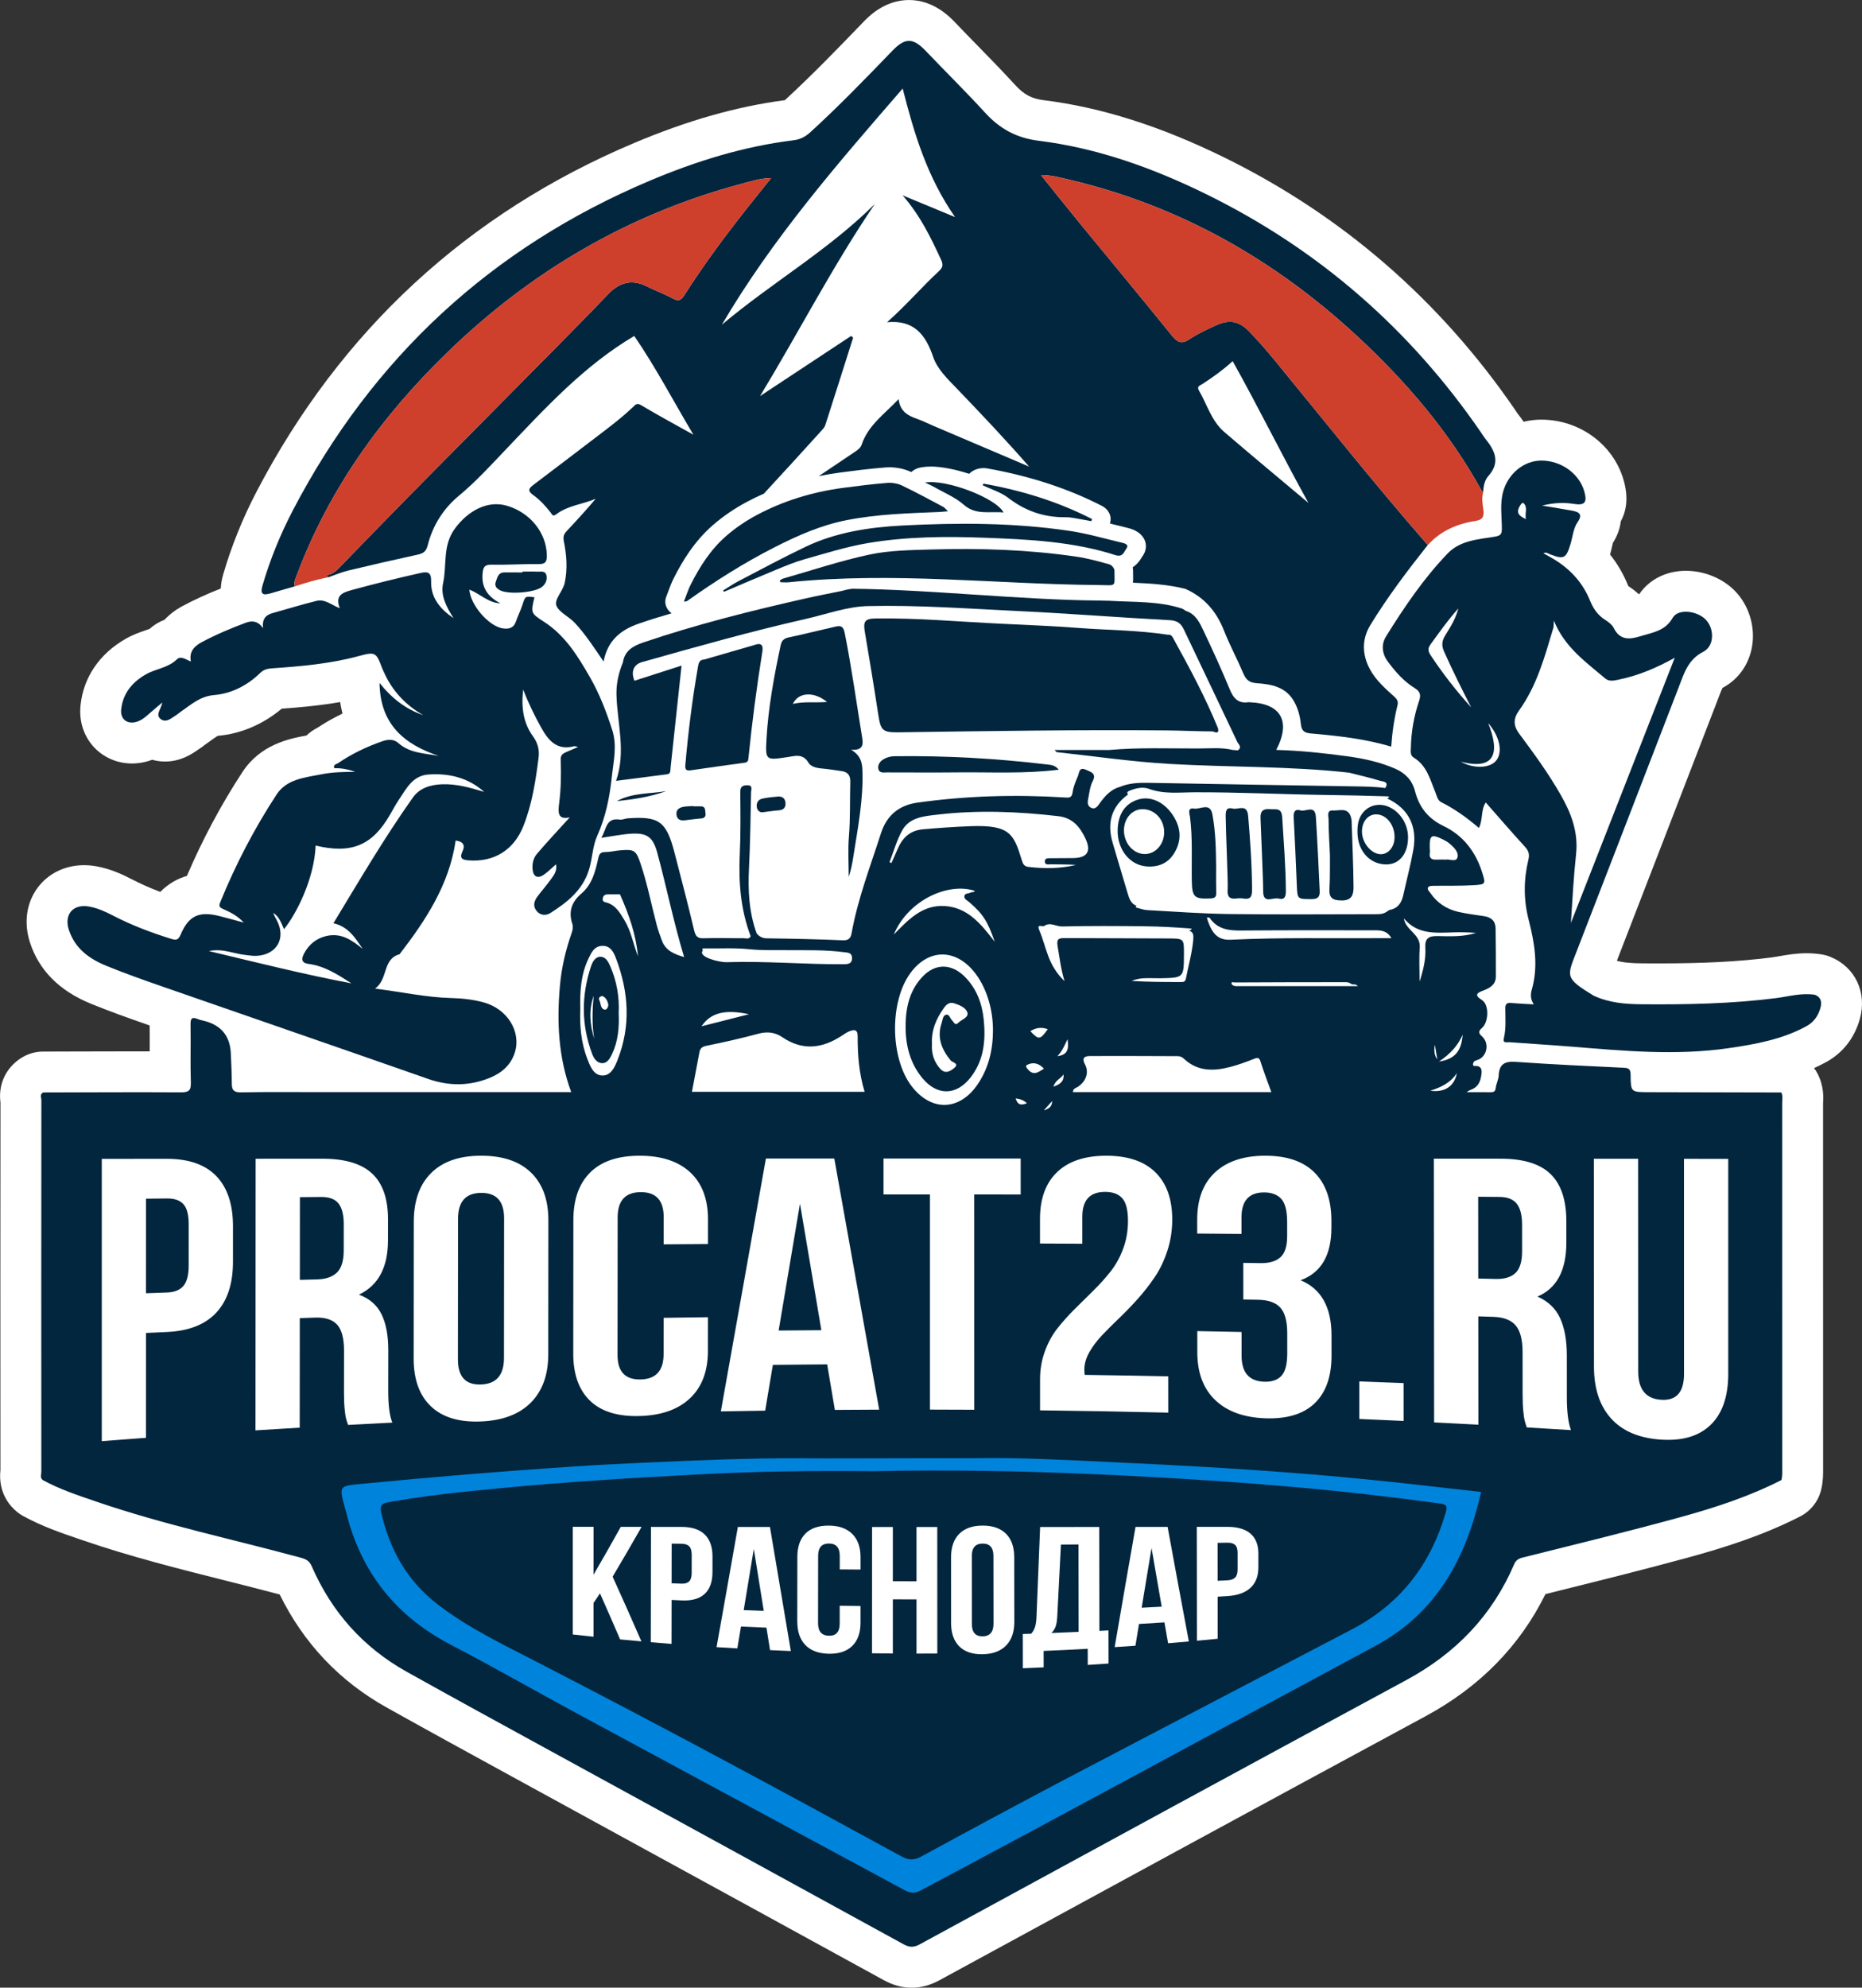
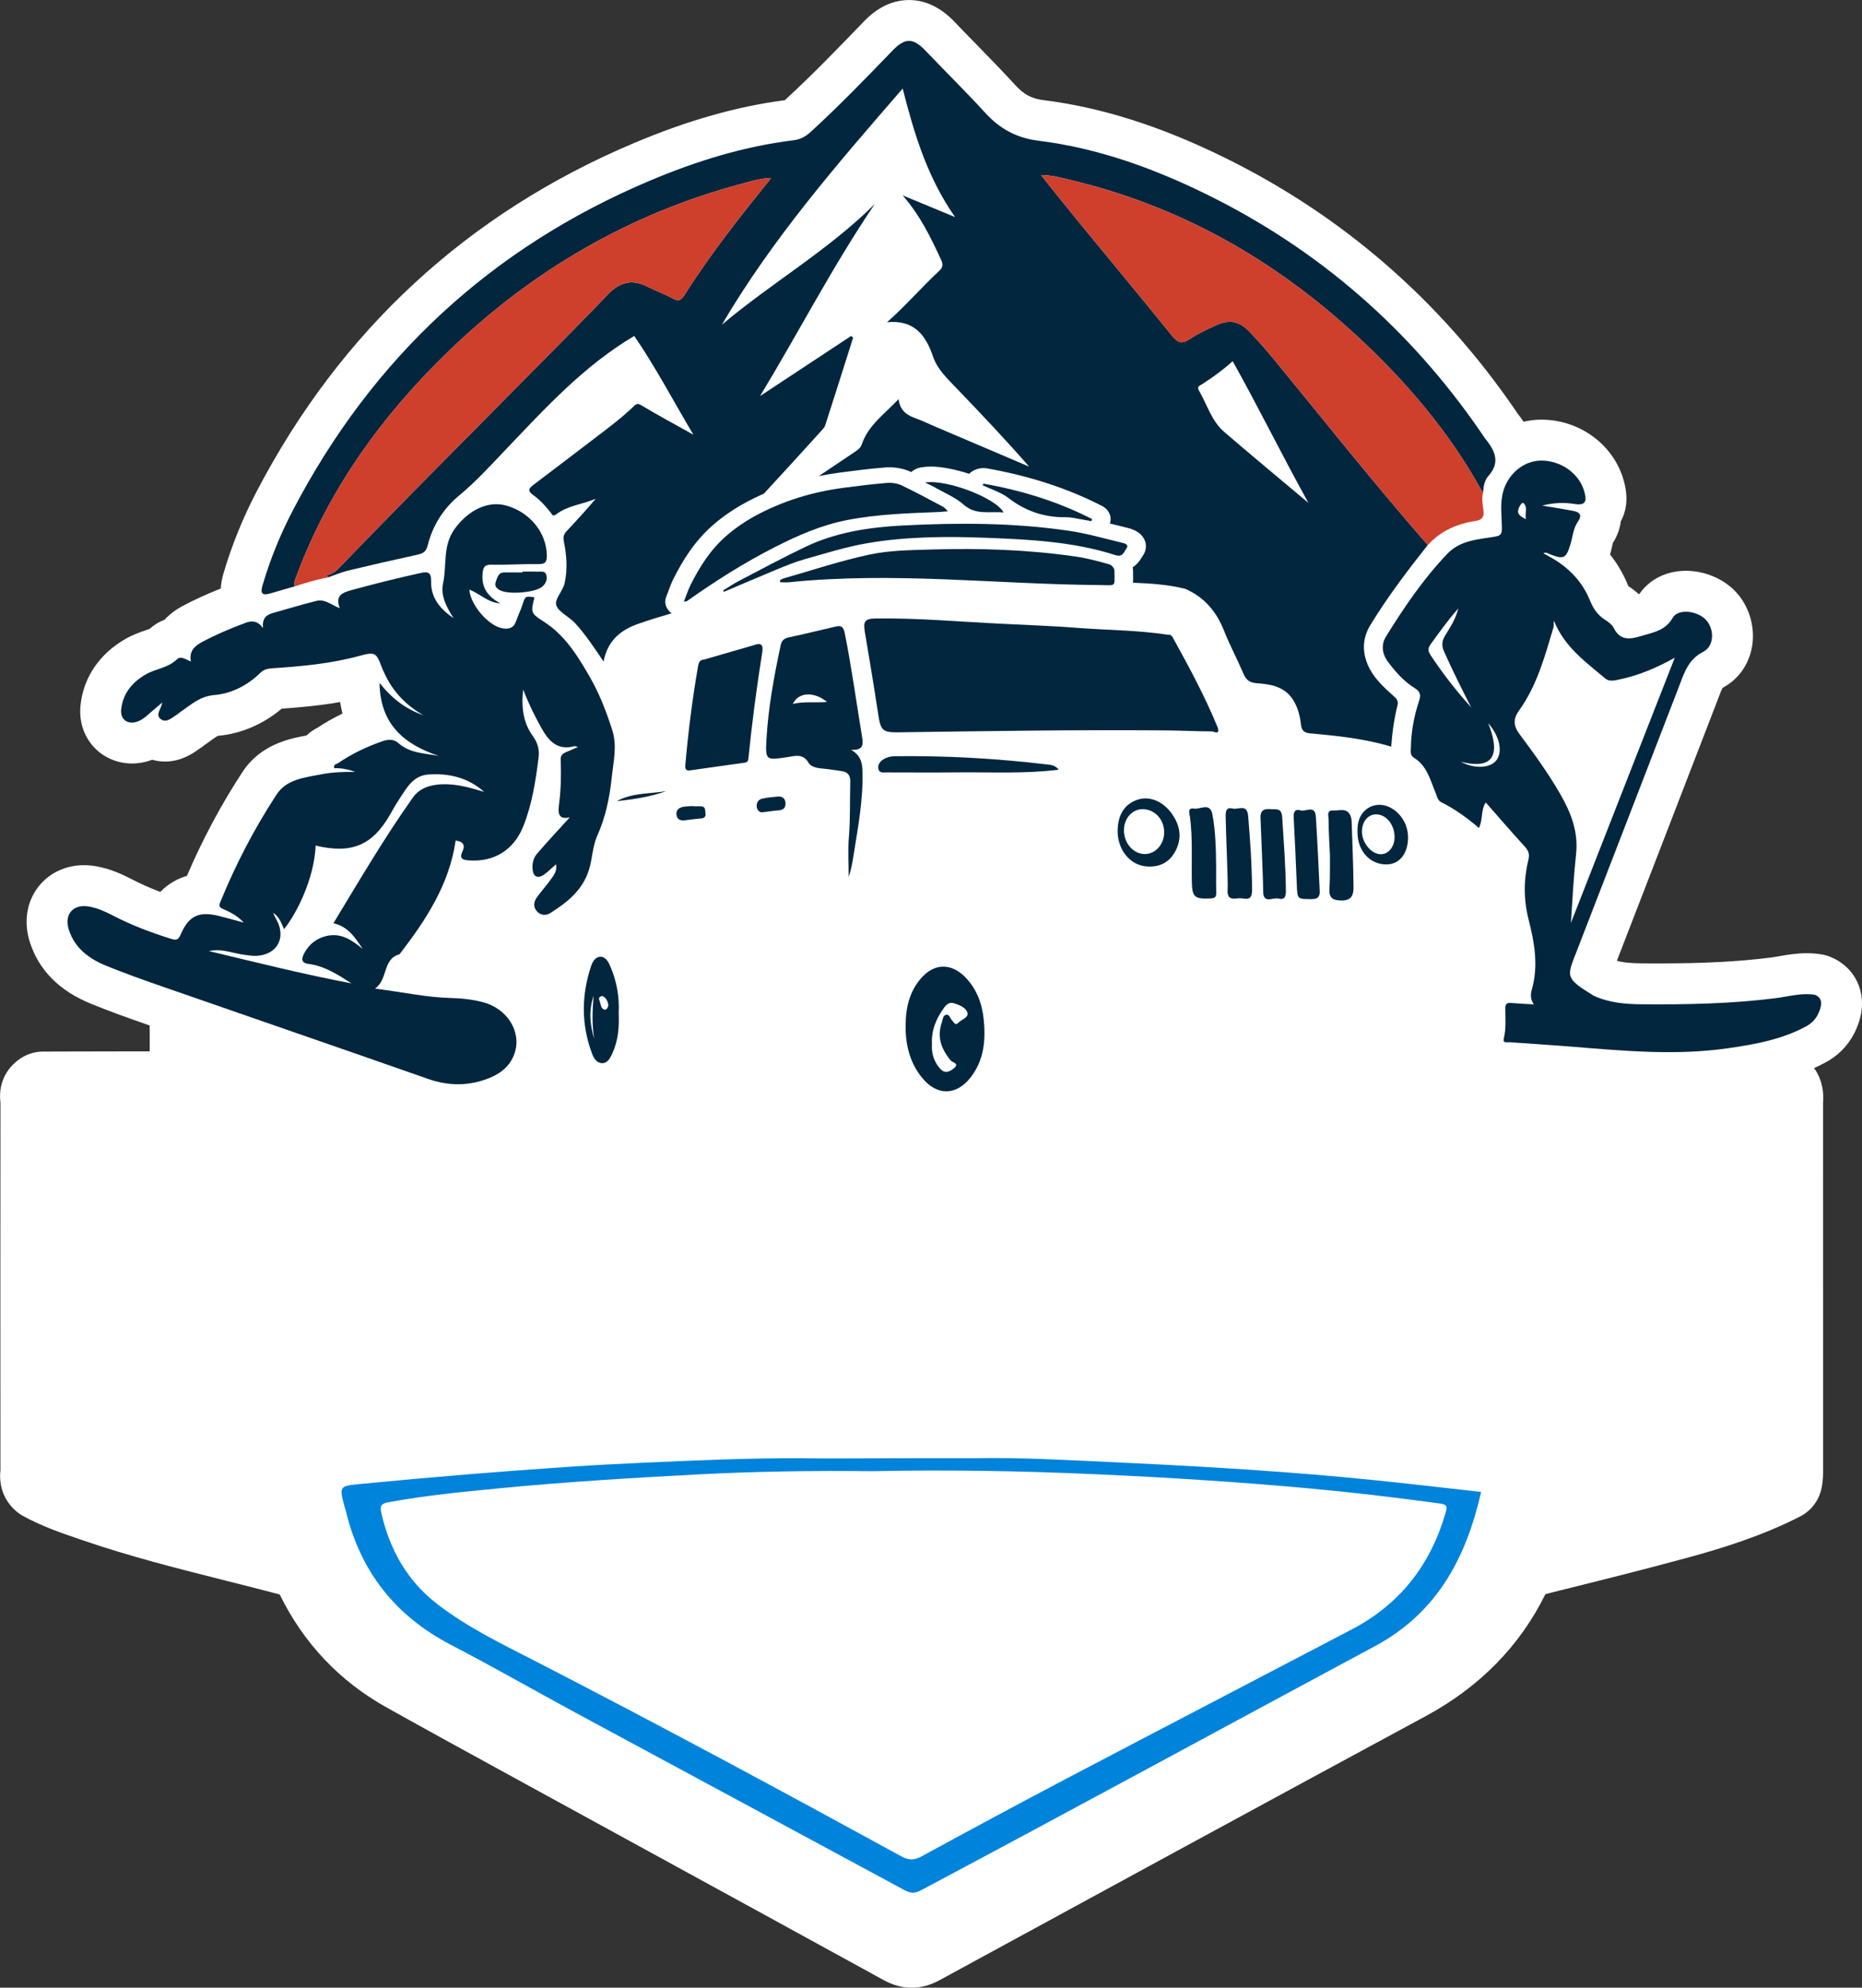
<svg xmlns="http://www.w3.org/2000/svg" id="Layer_2" data-name="Layer 2" viewBox="0 0 1365.76 1457.3">
  <rect x="0" y="0" width="1365.76" height="1457.3" fill="#333333" stroke="none" />
  <defs>
    <style> .cls-1 { fill: #ce3f2c; } .cls-1, .cls-2, .cls-3, .cls-4 { stroke-width: 0px; } .cls-2 { fill: #fff; } .cls-3 { fill: #02263e; } .cls-4 { fill: #0083db; } </style>
  </defs>
  <g id="PROCAT23.RU_лого">
    <g id="PROCAT23.RU_лого-2" data-name="PROCAT23.RU_лого">
      <path class="cls-2" d="m1342.7,701.59c-2.1-.86-4.29-1.48-6.53-1.84-3.54-.58-7.24-.87-11-.87-7.62,0-14.24,1.15-20.09,2.16-2.28.4-4.44.77-6.33,1.01-23.46,2.97-48.76,4.3-82.05,4.3-4.05,0-8.11-.02-12.16-.05-7.29-.06-13.42-.44-18.57-1.9,22.31-57.52,44.86-115.96,66.69-172.51l6.77-17.53c.38-.99.75-1.98,1.12-2.96.92-2.44,2.14-5.68,2.94-7.09,11.61-6.11,19.51-17.26,21.69-30.69,2.37-14.56-2.49-30.06-12.7-40.45-9.04-9.19-22.46-14.68-35.91-14.68-14.26,0-26.76,6.28-34.07,16.95-.18.05-.36.11-.55.16-2.63-2.47-5.29-4.4-7.6-5.91-.06-.13-.12-.28-.19-.45-3.34-8.29-7.75-15.86-13.19-22.68.7-2.41,1.19-4.62,1.59-6.42.15-.66.33-1.47.48-2.09,3.59-5.71,5.26-11.1,5.81-15.89,4.7-8.57,5.37-18.78,1.99-30.42-7.55-25.95-32.33-44.07-60.26-44.07h-.46c-4.29.03-8.49.57-12.56,1.54-1.54-2.3-3.13-4.39-4.63-6.27-.12-.19-.24-.38-.36-.56-.47-.73-.95-1.46-1.44-2.18-55.08-80.19-126.77-142.33-213.07-184.72-46.86-23.01-90.18-36.76-132.46-42.03-8.86-1.1-14.52-4.1-20.88-11.05-9.18-10.02-18.67-19.74-27.85-29.13-5.34-5.47-10.87-11.12-16.18-16.69-3.92-4.1-15.83-16.58-33.92-16.58s-29.81,12.29-33.71,16.33c-17.43,18.08-37.13,38.5-57.38,57.11-35.24,4.6-71.44,14.88-110.57,31.39-122.07,51.49-215.22,137.45-276.86,255.49-10.24,19.6-18.49,40.04-24.52,60.74-1.1,3.76-1.64,7.22-1.78,10.41-10.57,4.19-19.59,8.33-27.94,12.79-5.24,2.8-9.71,6.21-13.32,10.11-3.98,1.49-7.67,3.73-10.89,6.64-.88.36-2.37.88-3.53,1.27-3.93,1.36-8.82,3.04-14.08,6.05-19.22,10.97-30.98,28.26-33.12,48.7-1.2,11.46,2.17,22.24,9.49,30.37,7.08,7.86,17.36,12.36,28.2,12.36,5,0,9.99-.92,14.86-2.74,3.06.87,6.23,1.31,9.43,1.31,11.7,0,19.95-5.72,23.91-8.47.26-.18.53-.37.78-.54,1.91-1.18,3.39-2.35,4.31-3.11,1.55-1.07,2.98-2.1,4.26-3.03,1.92-1.39,4.52-3.28,5.56-3.72,16.74-1.43,33.1-8.42,46.74-19.88,13.89-1.01,28.3-2.33,42.88-4.87.43,2.78.99,5.59,1.72,8.43-6.47,3.13-12.59,6.6-18.34,10.39-3.03,1.54-5.73,3.47-8.05,5.7-12.95,2.38-33.81,6.62-47.1,26.94-15.58,23.83-29.22,49.35-40.61,75.98-6.59,1.92-13.39,5.5-19.56,11.75-7.65-2.9-14.43-5.91-20.71-9.18-7.07-3.68-15.72-7.7-26.2-9.59-3.01-.54-6.03-.82-8.98-.82-13.98,0-26.47,6.13-34.27,16.82-8.03,11-10.03,25.44-5.49,39.62,6.56,20.49,21.58,35.66,44.66,45.1,14.28,5.84,28.44,10.84,41.72,15.46.49.17.98.34,1.47.51.1,5.82.07,11.64.04,17.81,0,.39,0,.79,0,1.18-2.65,0-5.37,0-8.16,0-14.88,0-30,.05-44.61.09-8.47.03-16.94.05-25.41.07-4.47,0-8.89,1.02-12.92,2.96-10.06,4.83-20.67,16.73-18.35,34.6-.08,84.87-.09,172.97-.03,269.21-1.82,16.76,7.06,26.54,12.09,30.65.89.73,1.83,1.42,2.81,2.05.66.42,1.33.82,2.01,1.18,13.81,7.54,27.66,12.26,41.05,16.82l3.21,1.1c34.43,11.79,69.65,20.65,103.71,29.23,13.15,3.31,26.67,6.72,39.97,10.25,17.49,35.68,43.84,63.52,78.44,82.85,30.56,17.07,61.72,34.12,91.85,50.6l14.6,7.99c28.02,15.34,56.05,30.66,84.07,45.99,57.08,31.21,116.09,63.49,174.08,95.31,6.81,3.74,13.52,5.56,20.51,5.56h0c6.83,0,13.64-1.82,20.23-5.41,110.02-59.9,234.72-127.79,356.79-193.7,39.57-21.37,69.07-51.43,87.83-89.48,3.54-.88,7.09-1.76,10.63-2.65,31.3-7.79,63.67-15.84,95.48-24.56,22.73-6.23,52.45-15.24,80.67-29.69,7.86-4.02,13.54-11.31,15.54-19.91,1.42-6.1,1.37-11.44,1.34-14.97,0-.42,0-.85,0-1.28v-24.82c0-80.56,0-161.12-.03-241.69l.02-.41c.23-3.71.77-12.4-4.14-21.74-.73-1.38-1.56-2.69-2.48-3.92,2.9-1.31,5.79-2.74,8.66-4.3,12.38-6.72,21-17.69,24.93-31.73,5.43-19.36-3.4-38.06-21.47-45.45Z" />
      <g>
        <path class="cls-3" d="m77.9,708.07c13.23,5.41,26.72,10.2,40.23,14.9,65.29,22.72,130.65,45.21,195.9,68.06,15.22,5.33,30.04,5.29,44.84-.63,8.66-3.46,15.57-9.13,18.63-18.34,5.13-15.45-5.21-32.38-22.85-37.17-7.76-2.11-15.74-2.96-23.83-3.17-18.18-.47-35.91-4.42-55.71-6.9,9.77-7.03,5.26-21.68,17.97-25.2,19.25-25,36.45-51.02,41.14-83.34,5.09.59,7.34,3.06,4.99,7.98-2.48,5.18.04,6.19,4.54,6.54,18.57,1.44,33.18-7.58,40.13-25.11,6.42-16.17,9.04-33.2,11.18-50.32.71-5.7-.57-10.62-4.18-15.62-6.9-9.55-8.7-20.72-7.13-34.19,4.15,10.72,8.53,19.49,13.32,28.09,5.4,9.71,11.74,16.71,24.14,13.46.54-.14,1.21.22,2.81.56-3.45,1.48-6.02,2.58-8.6,3.69-2.52,1.09-4.3,2.16-4.16,5.75.41,10.48.22,20.99-1.07,31.43-.8,6.49-1.61,12.83,7.73,10.73-8.1,8.94-16.39,17.73-24.21,26.92-2.48,2.92-3.41,6.95-3.08,11.04.44,5.52,3.69,7.27,8.33,4.05,3.1-2.15,5.78-4.91,8.85-7.59,1.03,4.71-1.48,7.89-3.71,10.98-3.13,4.34-6.68,8.38-9.9,12.66-2.55,3.37-3.47,7.15-.51,10.66,2.74,3.25,6.77,3.47,10.01,1.42,12.43-7.87,23.73-16.82,28.35-31.84,2.51-8.14,2.56-17.11,5.96-24.64,6.32-14,9.19-28.58,10.78-43.53,1.2-11.29,3.97-22.6.32-34.04-4.3-13.47-9.37-26.65-16.4-38.87-8.87-15.42-18.16-30.63-33.75-40.66-9.84-6.33-9.67-6.59-6.94-17.92-6.92-.89-6.76-.84-8.8,5.51-1.33,4.14-3.36,8.06-4.76,12.18-1.68,4.96-5.32,5.8-9.77,5.09-10.22-1.62-23.67-17.1-24.42-28.38,7.82,2.93,13.84,9.73,22.78,10.05-8.92-4.69-13.95-11.14-13.1-21.67.39-4.81,1.38-6.81,6.76-6.69,11.46.26,22.94-.58,34.41-.42,5.1.07,6.04-1.89,5.97-6.45-.23-16.49-12.32-31.57-29.66-36.44-13.78-3.87-28.15,3.57-37.99,17.18-8.92,12.34-5.57,26.59-8.45,39.8-2,9.15,2.7,17.7,7.69,25.57-9.57-6.51-16.77-14.8-16.45-26.94.19-7.11-2.75-7.31-8.02-6.14-16.8,3.73-33.48,7.87-50.09,12.41-7.28,1.99-12.46,4.12-8.86,13.39-6.12-2.42-10.95-6.91-17.05-5.42-10.83,2.64-21.49,5.99-32.24,8.96-4.86,1.34-7.82,4.1-7.04,11.03-4.08-5.76-8.6-5.47-12.8-3.9-10.93,4.09-21.7,8.6-32.01,14.11-5.56,2.97-9.54,6.9-8.12,14.24-3.61-1.35-7.35-4.41-10.26-1.56-6.45,6.32-15.42,6.82-22.71,10.98-10.06,5.74-16.92,14.01-18.15,25.77-.8,7.65,5.22,11.51,12.43,8.67,3.48-1.37,6.17-3.84,8.92-6.28,2.87-2.55,5.85-4.99,8.78-7.47-.64,4.53-5.15,8.69-1.39,11.9,4.18,3.58,8.48-.81,12.33-3.17.83-.51,1.51-1.25,2.31-1.79,7.75-5.21,14.15-11.53,24.99-12.45,12.45-1.05,24.23-7.01,33.6-16.19,2.43-2.38,5.09-3.14,8.48-3.37,21.6-1.48,43.15-3.37,64.17-9.1,11.56-3.15,12.5-2.57,16.48,8.19.5,1.37,1.16,2.68,1.76,4.01,6.11,13.59,15.83,23.87,28.79,31.24-12.9-4.4-23.19-12.38-32.14-23.66.39,30.19,17.93,45.01,43.4,53.5-10.44-1.97-21.18-1.89-29.56-9.39-3.44-3.08-7.65-2.77-11.75-1.35-11.55,4.01-22.51,9.24-32.63,16.14-1.17.8-3.68.84-2.63,3.66,5.26-.22,10.4.87,15.37,2.65-8.43,0-16.73.16-24.88,1.79-12.1,2.42-25.38,3.41-32.88,14.88-16.27,24.88-29.98,51.19-41.22,78.76-1.26,3.08-.73,3.89,2.2,5.19,5.14,2.28,10.29,4.8,15.01,9.9-6.9-1.86-12.67-3.54-18.5-4.95-14.57-3.52-21.97.04-27.85,13.79-1.59,3.71-2.98,4.3-6.91,3.07-14.65-4.58-28.95-9.93-42.56-17.01-5.64-2.94-11.37-5.54-17.67-6.67-11.61-2.09-18.46,5.67-14.85,16.95,4.39,13.71,14.94,21.36,27.44,26.47Zm102.11-7.92c2.66.26,5.34.78,7.99.66,14.92-.69,21.96-12.8,15.13-25.89-.96-1.83-2.05-3.6-2.69-5.62,4.34,2.74,5.88,7.41,7.88,11.94,9.15-11.26,22.2-36.96,23.21-61.3,26.16,6.32,41.6-.09,54.52-22.6,2.18-3.8,4.29-7.66,6.72-11.3,5.38-8.08,10.07-17.36,21.35-18.18,15.23-1.11,29.27,2.29,41.03,12.73-10.16-3.05-20.3-6.02-31.05-5.58-8.38.34-16.3,2.74-21.2,9.64-20.98,29.56-39.29,60.82-58.34,92.24,11.1,2.52,16.03,10.83,21.43,18.77-7.75-6.25-15.53-11.9-26.38-9.46-7.37,1.66-12.75,5.97-16.32,12.42-1.86,3.36-3.05,7.31,2.85,8.06,11.98,1.53,21.74,7.93,31.63,14.29-34.71-6.56-68.93-15.17-104.54-23.68,10.21-2.12,18.31,2.02,26.79,2.85Z" />
        <path class="cls-3" d="m447.73,708.68c-1.44-3.36-3.34-7.23-7.4-7.21-3.72.03-5.73,3.72-6.79,6.9-7.15,21.46-7.24,42.92.76,64.23,1.35,3.59,3.63,6.95,7.64,6.88,3.71-.07,5.57-3.68,7.02-6.75,4.47-9.47,5.31-19.59,4.84-30,.6-11.74-1.39-23.16-6.07-34.05Zm-12.31,21.44c-.95,10.51-1.31,21.01.41,31.5-3.17-10.48-4.08-20.97-.41-31.5Zm8,10.11c-3.1-.77-2.66-4.56-3.83-7-.76-1.6.38-2.62,2.07-3.05,2.7,1.01,3.87,3.53,4.46,5.93.4,1.62-.99,4.55-2.7,4.12Z" />
        <path class="cls-3" d="m370.08,419.68c-4.55-.06-5.18,3.44-6.35,6.64-1.2,3.27.37,5.02,2.98,6.42,6.23,3.35,25.7,1.8,30.92-2.52,2.64-2.19,3.91-5.14,3.16-8.42-.84-3.66-4.23-2.52-6.69-2.66-3.63-.2-7.28-.05-10.92-.05,0,.2,0,.4,0,.6-4.37,0-8.74.04-13.1-.01Z" />
        <path class="cls-3" d="m965.16,598.73c-.62-8.9-7.37-3.41-11.19-4.58-4.15-1.28-5.27,1.18-5.06,5.15.89,16.47,1.6,32.95,2.28,49.43.44,10.64.36,10.46,10.82,10.47,4.38,0,6.14-1.39,5.99-5.86-.24-7.04-2.06-43.46-2.84-54.61Z" />
        <path class="cls-3" d="m904.18,592.81c-5.14-1.3-5.18,2.36-5.15,6.1.11,12.41,1.84,47.97,1.43,53.3-.4,5.11,1.34,7.21,6.48,6.53,1.67-.22,3.44-.23,5.11.05,5.4.89,6.33-1.66,6.31-6.54-.09-18.03-1.34-35.97-2.84-53.93-.78-9.37-7.31-4.48-11.32-5.5Z" />
        <path class="cls-3" d="m931.79,593.26c-4.66-.43-7.39.81-7.23,6.27.26,8.99,1.99,44.97,1.96,53.97-.03,9.62,7.22,4.22,11.19,5.28,4.55,1.22,5.49-1.36,5.46-5.65-.12-18.01-1.58-35.93-2.68-53.89-.45-7.37-4.68-5.61-8.7-5.98Z" />
        <path class="cls-3" d="m1331.33,729.36c-9.81-1.6-19.24,1.23-28.81,2.45-32.62,4.14-65.39,4.75-98.23,4.49-12.28-.1-24.2-1.06-35.45-6.35,0,0,0,0,0,0-21.41-13.06-19.55-13.95-12.16-33.02,24.99-64.43,49.86-128.9,74.75-193.37,3.87-10.03,6.72-20.01,17.94-25.72,8.27-4.21,8.19-17.03,1.71-23.62-6.47-6.58-20.31-8.07-24.15-1.3-5.53,9.76-14.81,10.78-23.65,13.52-7.86,2.44-15.07,3.19-19.61-6.01-1.21-2.45-3.89-4.44-6.32-5.98-5.37-3.42-8.67-8.14-11.03-13.98-5.27-13.09-14.36-23.05-26.37-30.37-2.47-1.5-5.03-2.85-7.92-4.48,2.31-1.05,3.41.19,4.71.7,10.38,4.02,12,3.24,15.29-7.73,1.6-5.33,1.96-11.19,5.17-15.85,4.32-6.27.28-7.52-4.5-8.42-6.86-1.29-13.77-2.34-21.57-3.65,8.37-2.04,15.75-2.44,23.36-1.21,8.06,1.29,9.88-1.25,7.53-9.33-3.81-13.1-17.16-22.56-31.7-22.45-12.67.09-24.19,9.63-27.8,22.87-2.44,8.92-.95,17.96-.92,26.93.01,4.34-1.02,5.29-5.41,6.02-12.09,1.99-25.1,2.67-34.32,12.24-17.65,18.34-31.86,39.36-45.25,60.89-3.68,5.92-2.93,12.72,1.39,18.51,5.57,7.46,11.77,14.51,19.71,19.39,4.35,2.67,4.5,5.37,3.14,9.41-3.74,11.12-5.77,22.57-6.01,34.3-.05,2.57-.65,5.54,2.18,7.26,9.59,5.83,11.95,16.12,15.84,25.47,1.1,2.64,1.44,5.77,4.4,7.25,9.97,4.96,18.9,11.5,27.5,18.81,3.1-6.22,1.26-13.16,5.02-18.67,9.6,10.9,18.95,21.77,28.62,32.33,2.76,3.01,3.65,5.48,2.64,9.66-3.53,14.61-3.59,29.23.2,44.01,4.3,16.8,7.3,33.82,2.31,51.18-.96,3.34-1.13,7.03,1.48,10.83-6.03-.35-11.37-.55-16.69-1.02-3.16-.28-4.23.73-4.22,4.01.02,7.3.67,14.63-1.08,21.88-.96,3.98,2.35,2.73,4.19,2.87,15.07,1.12,30.16,2.02,45.22,3.24,38.4,3.11,76.81,6.72,115.27,1.15,19.73-2.85,39.31-6.37,57.17-16.07,5.53-3,8.73-7.64,10.37-13.47,1.14-4.08.6-7.73-3.95-9.6Zm-281.89-248.84c-2.14-3.23-2.27-5.2-.04-8.24,6.18-8.42,12.09-17.02,20.28-26.19-2.25,8.53-6.31,14.24-9.81,20.1-2.39,4.01-2.53,7.3-.66,11.49,6.18,13.88,12.97,27.45,19.88,40.94-10.9-12.04-20.77-24.68-29.65-38.1Zm48.06,77.03c-4.59,5.8-16.47,6.22-26.05.9,25.49,6.58,28.78-6.74,20.12-28.28,8.38,9.52,10.89,21.11,5.93,27.38Zm16.73-185.56c.73-1.57,2.33-3.91,3.18-3.16,3.47,3.06.9,7.14,1.81,11.77-4.7-2.21-7.04-4.18-5-8.62Zm.3,166.24c-4.78-6.41-4.56-11.43-.18-17.53,12.99-18.09,18.68-39.26,24.96-60.17.41-1.36.25-2.89.45-5.55,7.79,19.51,23.4,30.35,37.61,42.41,2.92,2.48,6.44,1.6,9.81.91,14.41-2.92,27.7-8.54,41.23-16.05-25.39,64.81-50.77,129.62-76.16,194.43,1.1-16.93,1.98-33.69,3.77-50.3,1.76-16.34-3.54-30.04-11.15-43.42-8.93-15.69-19.57-30.3-30.33-44.74Z" />
        <path class="cls-3" d="m826.19,402.18c2.14-2.92-1.1-3.77-3.32-4.3-12.84-3.06-25.58-6.76-38.67-8.7-40.56-6-81.51-6.01-122.49-3.88-24.66,1.28-48.72,5.1-70.46,15.42-16.75,7.95-32.95,16.71-49.31,25.22-4.03,2.1-7.73,4.65-11.58,7,.23.31.46.63.7.94,12.69-5.38,25.31-10.86,38.08-16.11,6.89-2.83,13.82-5.73,21.07-7.77,15.37-4.32,30.7-9.18,46.52-11.85,28.16-4.75,56.88-4.97,85.52-3.89,32.53,1.22,65.05,2.78,95.95,12.76,5.37,1.73,6.21-2.38,8-4.82Z" />
        <path class="cls-3" d="m650.8,354.05c-10.83.86-21.62,2.21-32.38,3.64-22.7,3-43.93,9.58-63.26,19.88-8.05,4.29-15.69,9.47-22.3,15.21-11.75,10.2-19.57,22.69-26.15,35.66-2,3.94-3.29,8.14-5.09,12.69,1.59-.26,2.01-.23,2.24-.39,20.42-14.5,41.72-28.04,64.64-39.68,16.5-8.38,33.42-15.93,52.54-19.7,22.28-4.4,44.93-5.06,67.6-5.97,1.85-.07,3.7-.3,6.69-.55-1.68-1.58-2.39-2.63-3.46-3.2-10.06-5.33-20.04-10.78-30.37-15.72-3.04-1.45-7.2-2.15-10.7-1.87Z" />
        <path class="cls-3" d="m834.85,586.17c-9.76,3-14.99,10.98-15.07,22.98-.09,13.88,9.02,25.07,21.05,26.07,9.1.75,16.29-2.43,20.85-10.38,5.53-9.63,4.25-19.04-1.94-27.95-6.42-9.24-16.16-13.4-24.89-10.72Zm5.13,39.98c-8.58.16-15.69-7.89-15.57-17.63.11-8.84,6.36-15.56,14.18-15.26,8.73.33,15.42,7.8,15.32,17.1-.09,8.64-6.27,15.64-13.93,15.79Z" />
        <path class="cls-3" d="m198.07,435.16c6.03-1.81,12.1-3.51,18.16-5.26h0s0,0,0,0c-.9-3.35.73-6.21,1.83-9.14,23.7-62.8,62.03-115.73,109.85-162.17,61.37-59.61,132.93-101.58,215.78-123.76,6.94-1.86,13.86-4.07,21.95-4.31-8.73,10.96-17.14,21.26-25.27,31.79-13.58,17.56-26.59,35.54-38.52,54.27-2.31,3.62-4.23,4.42-8.18,2.3-6.21-3.33-12.9-5.78-19.22-8.92-10.97-5.46-20.03-3.02-28.3,5.62-13.65,14.28-27.53,28.34-41.42,42.39-35.17,35.57-70.44,71.04-105.58,106.63-16.79,17.01-33.39,34.23-50.06,51.36-2.4,2.46-4.82,4.76-8.4,5.51-2.28.48.19,1.19.09,1.82,0,0-.01,0-.02,0,0,0,0,0,.01,0,4.79-1.66,9.49-3.72,14.39-4.91,16.94-4.09,33.94-7.98,50.97-11.68,4.11-.9,6.39-2.11,7.57-6.85,3.65-14.53,11.45-26.92,23.01-36.49,12.46-10.32,23.27-22.25,34.37-33.88,28.96-30.34,57.27-61.38,94.14-83.16,15.48,22.55,28.38,47.16,43.38,72.39-13.86-7.75-26.29-14.41-38.36-21.66-3.17-1.9-4.25-.24-5.85,1.29-8.86,8.42-18.64,15.71-28.34,23.09-14.95,11.37-29.85,22.81-44.86,34.1-3.58,2.69-4.26,4.47-.06,7.45,4.97,3.52,9.09,8.12,12.88,12.94,1.11,1.42,1.39,3.1,4.11,1.05,8.5-6.4,19.28-7.22,28.8-11.27-6.91,8.21-13.99,15.92-21.16,23.56-2.1,2.23-2.9,4.09-2.18,7.63,2.03,10.03,2.82,20.19.62,30.49-1.32,6.18-7.99,12.27-6.05,16.79,2.1,4.88,9.3,7.97,13.63,12.67,7.72,8.37,13.93,17.87,20.93,28.19,3.01-15.66,12.75-23.3,25.98-27.86,7.91-2.73,15.89-5.2,23.91-7.51-.42-.31-.82-.63-1.2-.99-3.21-3.04-4.26-7.27-2.73-11.11.55-1.39,1.05-2.74,1.53-4.06,1.14-3.09,2.32-6.29,3.95-9.5,5.93-11.68,14.57-26.69,28.88-39.11,7.33-6.36,15.67-12.05,24.79-16.92,4.08-2.17,8.25-4.2,12.51-6.07,6.67-7.25,13.26-14.42,19.86-21.6,7.42-8.08,14.81-16.2,22.16-24.35,1.13-1.25,2.45-2.58,2.94-4.11,6.9-21.39,13.67-42.83,20.46-64.25-.49-.42-.98-.85-1.47-1.27-22.27,14.7-44.54,29.39-66.8,44.09,28.3-46.65,53.22-95.25,84.18-140.84-34.1,33.96-75.74,57.78-112.17,88.49,36.99-63.03,84.57-117.79,132.62-173.14,8.42,33.1,17.98,64.96,38.42,94.23-13.1-5.42-24.78-10.26-38.47-15.93,13.21,15.17,20.73,31.13,28.2,47.19,1.83,3.94,1.19,5.81-1.75,8.54-12.66,11.78-23.94,24.98-37.86,37.3,19.65-1.87,28.24,9.02,33.78,25.33,3.12,9.19,10.6,16.21,17.39,23.28,17.98,18.71,35.83,37.54,53.02,57.24-23.36-9.95-46.72-19.89-70.07-29.84-4.02-1.71-7.94-3.69-12.05-5.14-6.67-2.35-12.55-5.35-13.59-14.5-10.47,11.05-22.35,19.18-27.07,33.3-.81,2.42-2.82,3.89-4.88,5.27-8.88,5.97-17.77,11.95-26.65,17.92,5.16-1.07,10.41-1.97,15.74-2.67,9.96-1.32,21.56-2.8,33.22-3.73.93-.07,1.89-.11,2.85-.11,5.55,0,11.36,1.25,15.92,3.43.04.02.08.04.12.06,1.89-1.71,4.4-2.95,7.26-3.44,2.2-.38,4.61-.58,7.16-.58,7.53,0,17.8,1.98,28.05,5.31,2.59-2.63,6.44-4.18,10.52-4.18.94,0,1.89.08,2.83.25,30.93,5.47,59.17,14.69,83.94,27.4,5.2,2.67,7.64,7.9,5.98,12.8l-.05.15c.82.21,1.64.41,2.45.62,3.35.85,6.71,1.69,10.07,2.49,2.44.58,9.85,2.34,12.85,8.77,1.09,2.33,2.32,7.03-1.64,12.43-.09.13-.21.36-.34.58-1.82,3.13-4.04,5.53-6.64,7.21.17.81.25,1.62.25,2.43,0,1.47.02,2.73.05,3.81.03,1.69.06,3.4-.11,5.09,12.92.52,25.76,1.34,38.4,4.49h0c13.88,6.11,22.83,16.57,28.37,30.6,4.19,10.61,9.64,20.71,14.1,31.22,1.97,4.65,4.27,6.96,9.79,7.35,10.74.76,21.39,2.53,27.54,13.42,2.94,5.21,4.37,10.91,4.96,16.57.53,5.1,2.72,6.45,7.2,6.84,19.81,1.77,39.59,3.86,59.07,9.7.72-10.54,2.22-20.57,4.64-30.46.63-2.56-.23-4.26-2.37-6.18-6.7-6-13.59-12.12-17.88-20.09-5.72-10.62-6.12-21.9.33-32.44,12.58-20.58,27.12-39.79,42.1-58.67h0c-38.7-44.26-75.23-90.32-112.52-135.74-5.88-7.16-11.99-14.15-18.43-20.8-7.56-7.8-14.59-9.01-24.43-4.5-6.64,3.04-13.38,6.11-19.41,10.16-5.85,3.93-8.88,2.29-12.9-2.69-22.7-28.05-45.78-55.8-68.67-83.71-8.93-10.9-17.69-21.93-27.39-33.97,8.12.08,14.51,1.97,20.91,3.47,80.73,19,150.44,58.56,210.95,114.58,35.95,33.28,67.64,70.26,91.44,113.46.22.4.71.64,1.08.95,0,0,0,0,0,0,.19-4.22,1.11-8.77,3.68-11.63,9.38-10.41,4.73-19.06-2.31-27.79-1.07-1.32-1.92-2.82-2.89-4.22-52.03-75.74-119.07-134.26-201.57-174.77-38.98-19.15-79.69-33.8-122.94-39.19-16.42-2.05-28.53-8.8-39.29-20.56-14.16-15.46-29.12-30.19-43.61-45.36-9.25-9.69-15.09-9.73-24.34-.14-19.65,20.38-39.33,40.72-60.25,59.82-3.63,3.31-7.47,5.3-12.17,5.87-36.67,4.47-71.61,15.34-105.46,29.62-116.32,49.07-203.52,129.89-261.93,241.73-9.21,17.64-16.72,36.08-22.31,55.25-1.67,5.73-.05,7.39,5.56,5.7Zm683.85-153.61c7.8-4.99,15.28-10.41,22.24-16.76,19.14,34.24,36.36,69.3,55.56,103.93-20.62-17.33-41.37-34.51-61.8-52.07-9.31-8-12.52-20.06-18.48-30.29-1.82-3.12.69-3.65,2.47-4.8Z" />
        <path class="cls-3" d="m782,379.22c3.16-.05,6.35.76,9.51,1.26,3,.48,5.98,1.09,8.97,1.65l.54-1.57c-24.65-12.65-51.35-20.96-79.62-25.96-.23.38-.47.76-.7,1.15,6.29,3,13.51,5.18,18.7,9.18,12.22,9.42,25.94,14.55,42.62,14.3Z" />
        <path class="cls-3" d="m678.44,353.8c2.75,1.3,4.49,1.98,6.05,2.88,7.62,4.38,16.3,7.95,22.53,13.45,8.77,7.75,18.81,4.6,29.09,5.61-5.49-10.6-42.11-24.63-57.66-21.94Z" />
        <path class="cls-3" d="m813.79,413.8c-7.93-2.23-15.96-4.45-24.18-5.66-35.18-5.18-70.72-6.32-106.33-5.27-15.15.45-30.72.61-45.25,3.68-21.55,4.56-42.35,11.58-63.45,17.59-.93.27-1.71.91-2.56,1.38.11.45.21.89.32,1.34,2.06.02,4.12.26,6.17.05,77.07-7.88,151.25,1.39,226.87,2.02,13.97.12,12.06,2.01,12.07-10.59,0-1.57-1.97-4.07-3.66-4.54Z" />
        <path class="cls-3" d="m452.44,587.34c12.3-1.25,24.47-3.11,36.3-7.32-12.1,2.07-24.94,1.11-36.3,7.32Z" />
        <path class="cls-3" d="m648.03,556.66c-2.68,1.64-4.46,4.27-3.71,7.31.74,3,3.86,2.34,6.23,2.34,17.58.02,35.16.15,52.74-.03,24.12-.24,48.29,1.14,73.31-1.96-2.8-3.44-5.83-3.52-8.58-3.84-37.1-4.43-74.32-6.51-111.69-6.05-3.06.04-5.79.7-8.3,2.24Z" />
        <path class="cls-3" d="m676.36,716.38c-9.27,10.02-12.05,22.43-12.1,35.68-.13,14.02,3.1,27.09,12.06,38.11,10.91,13.42,25.1,13.23,35.61-.23,9.8-12.55,11.15-27.31,9.64-42.31-1.18-11.76-5.17-22.75-13.84-31.45-9.92-9.95-21.89-10.03-31.36.2Zm26.42,33.6c-2.29,2.29-3.13-.67-4.41-1.85-1.54-1.43-2.03-4.81-4.52-4.14-2.32.63-2.39,3.78-3.14,5.98-3.59,10.6-.13,19.38,6.65,27.59,1.13,1.37,6.62,2.12,2.44,5.56-2.95,2.44-6.6,4.5-10.23.41-4.63-5.23-6.43-11.34-5.99-18-.58-10.18,3.16-18.75,8.83-26.63,1.75-2.43,3.98-4.41,7.38-3.34,4.04,1.27,8.75,3.21,9.8,6.92,1,3.57-4.37,5.04-6.83,7.51Z" />
        <path class="cls-3" d="m990.83,598.82c-2.32-7.11-8.39-4.29-13.04-4.6-4.93-.33-3.28,4.23-3.29,6.45,0,8.76.61,17.51,1,26.27-.07,0,.21,16.12-.35,24.12-.49,6.98,1.82,9.08,8.88,9.15,8.12.08,8.83-5.02,8.77-10.36-.16-16.06-.87-32.11-1.41-48.17-.03-.96-.27-1.94-.57-2.86Z" />
        <path class="cls-3" d="m1021.54,593.1c-11.14-7.28-24.44-.86-25.67,12.44-.23,2.42-.24,4.89-.03,7.31,1.06,12.6,10.31,21.41,21.84,20.9,9.1-.4,15.08-8.2,15.11-19.71.02-8.47-4.21-16.35-11.24-20.95Zm-8.88,33.18c-6.8-.14-13.56-8.24-13.68-16.4-.11-7.19,4.2-12.65,10.09-12.81,7.49-.2,13.77,7.32,13.83,16.54.05,7.2-4.46,12.78-10.24,12.66Z" />
        <path class="cls-3" d="m892.03,635.67c-.12-12.91-.38-25.83-2.74-38.56-1.7-9.18-8.98-3.48-13.55-4.27-5.12-.89-3.12,4.15-2.86,6.27,1.97,15.57,1.03,31.19,1.3,46.78.2,11.88,1.9,13.34,13.56,12.83,3.03-.13,4.42-.76,4.34-4.03-.16-6.34-.05-12.68-.05-19.02Z" />
-         <path class="cls-3" d="m1306.5,800.96c-32.45-.07-64.91-.15-97.36-.22-12.84-.03-12.97-.01-13.11-12.59-.04-3.58-.7-5.09-4.71-5.28-26.54-1.24-53.09-2.5-79.6-4.34-8.04-.56-12.07,1.64-12.45,9.97-.14,3.08-1.82,6.07-2.18,9.18-.3,2.64-1.48,3.12-3.75,3.09-5.85-.09-11.71-.03-17.57-.03,1.7-1.43,3.58-1.79,5.14-2.69,4.25-2.44,5.32-6.69,5.79-11.16.37-3.6-1.03-5.61-4.94-5.37-1.25.08-1.51-.61-1.23-1.83.4-1.67,1.4-1.99,2.97-2.49,7.44-2.36,9.27-12.54,3.25-17.63-2.41-2.04-2.18-3.87.05-5.68,5.19-4.21,5.63-17.25.2-20.67-6.14-3.87-3.41-5.32,1.18-7.07,4.72-1.8,9-4.32,9.03-10.16.07-11.71-.08-23.43-.19-35.14-.05-5.56-3.15-8.34-8.47-9.14-6.24-.94-12.53-1.73-18.69-3.11-8.6-1.93-15.68-6.48-20.69-13.87-.89-1.31-2.82-2.73-1.47-4.42.67-.83,2.62-.83,4-.85,9.76-.16,19.54.14,29.27-.45,8.99-.55,8.82-1.01,6.16-9.45-4.79-15.18-13.96-27.04-28.13-33.85-11.49-5.52-18.06-13.81-21.13-25.76-2-7.76-7.02-13.11-14.47-16.35-11.24-4.89-23.05-7.46-35.1-9.1-17.25-2.36-34.56-4.19-52.21-4.68,11.02-20.99,3.5-34.09-19.53-34.95-.24,0-.49-.07-.73-.04-7.59,1.15-11.12-2.82-13.86-9.49-5.92-14.39-12.42-28.54-19.08-42.61-2.87-6.06-5.76-12.51-13.08-14.84-1.03-.61-1.98-1.43-3.09-1.79-17.1-5.51-34.98-4.53-52.52-5.6-.19-.01-.39-.03-.58-.04-.19,0-.36,0-.52,0-.95,0-2.08-.03-3.4-.07-1.25-.04-2.72-.08-4.46-.1-56.2-.46-123.8-8.09-180.04-8.63-2.46.28-4.91.75-7.34,1.52h0c-8.99,1.85-18.01,3.54-26.96,5.57-40.12,9.08-79.99,19.03-118.99,32.26-7.54,2.56-13.69,5.98-15.01,14.65-3.13,7.64-4.95,15.52-4.72,23.86.57,20.77,7.11,41.44-.29,62.99,13.39-1.73,25.39-3.28,37.39-4.83,2.78-.36,2.34-2.52,2.55-4.44,2.64-24.79,5.32-49.58,8.08-75.24-11.69,3.76-23.1,7.43-34.52,11.1-2.8-6.49-.68-11.93,5.53-13.67,39.91-11.22,79.8-22.55,120.25-31.68,15.11-3.41,30.01-9.03,45.5-9.38,36.82-.84,73.6,1.9,110.37,3.65,36.99,1.76,73.92,4.73,110.9,6.68,5.6.29,8.26,2.31,10.45,6.93,12.99,27.44,26.18,54.78,39.12,82.25.81,1.71,3.82,3.99.42,6.27-1.25-.1-2.5-.2-3.75-.3-8.34-1.99-16.83-1.09-25.23-1.08-21.8.04-43.62-.83-65.38,1.11,0,0,0,0-.01,0h-40.03c1.01.98,1.31,1.55,1.67,1.59,27.53,2.98,55.01,7.03,82.63,8.62,43.87,2.53,87.92,1.55,131.69,6.41,0,0,0,0,0,0,7.6,1.94,15.27,3.66,22.77,5.96,1.9.58,6.92.5,3.78,5.31-7.48-1.04-15.01-1.09-22.55-1.21-50.17-.8-100.33-1.72-150.5-2.59-7.31-.13-14.59.05-21.5,2.92t0,0s0,0,0,0c-6.49,1.77-10.68,6.35-14.51,11.53-1.62,2.19-3.4,5.58-6.92,3.71-3.21-1.7-2.16-5.16-1.64-7.94.71-3.8,1.18-7.87,2.94-11.2,3.18-6.03-1.13-6.89-4.85-8.61-5.16-2.37-4.9,2.32-5.94,4.74-1.62,3.77-3.3,7.7-3.84,11.71-.57,4.25-2.57,4.07-5.87,3.86-36.08-2.28-72.09-1.23-107.9,3.77-13.18,1.84-22.45,8.93-26.8,22.45-7.78,24.18-16.95,47.94-21.51,73.06-.69,3.79-2.01,5.63-6.56,5.43-18.5-.79-37.03-1.18-55.55-1.43-3.31-.04-5.5-1.27-7.52-3.48-5.7-15.59-6.49-31.69-5.66-48.11.93-18.5,1.1-37.05,1.51-55.57.05-2.07,1.52-5.2-2.9-5.08-3.53.1-5.05,1.11-5.01,5.11.15,15.12.34,30.26-.36,45.36-.96,20.61.59,40.76,7.98,60.2.03-.19.07-.36.12-.51-.04.17-.09.32-.12.51-1.12,2.49-3.36,1.48-5.13,1.49-9.77.04-19.54-.33-29.29.03-4.73.17-6.04-1.6-7.07-5.95-4.53-19.09-9.5-38.07-14.44-57.06-5.92-22.74-11.29-26.6-34.31-24.91-1.93.14-3.91,1.18-5.73.91-10.45-1.56-9.6,7.05-13.63,13.39,6.33-.98,10.85-1.77,15.39-2.38,17.2-2.31,22.18.15,25.81,13.65,6.82,25.37,12.01,51.17,19.61,76.14-7.01-2.04-13.56-4.63-16.31-12.05-1.43-3.86-2.83-7.75-3.88-11.73-3.96-14.98-6.87-30.24-11.85-44.94-3.27-9.64-4.64-10.42-14.93-9.55-3.63.31-7.23,1.25-10.84,1.26-3.38.01-4.46,1.23-5.17,4.49-2.08,9.52-4.48,19.21-12.27,25.86-7.28,6.21-9.77,13.23-6.76,22.38.63,1.93.33,4.23-.44,6.43-4.45,12.65-7.5,25.59-8.68,39.01-2.32,26.39-1.18,52.35,8.3,77.86-1.6,0-3.26,0-4.91,0-59.58,0-119.15,0-178.73,0-19.53,0-39.07-.21-58.6.15-5.14.09-6.72-1.56-6.72-6.37,0-7.32-.41-14.63-.7-21.95q-.74-18.84-18.66-23.83c-1.87-.52-3.83-.82-5.61-1.57-4.33-1.83-5.37-.4-5.3,4.06.25,14.16-.23,28.33.23,42.48.19,5.86-1.57,7.21-7.23,7.18-33.69-.2-67.38,0-101.07.08-2.75,1.32-1.33,3.81-1.34,5.67-.09,90.82-.09,181.64-.03,272.47,0,2.02-1.13,4.42,1.12,6.09,0,0,0,0,0,0,0,0,0,0,0,0,12.61,6.91,26.25,11.33,39.76,15.95,48.95,16.75,99.58,27.41,149.42,40.95,3.71,1.01,6.28,2.21,8.01,6.2,14.57,33.49,37.68,59.54,69.61,77.37,35.28,19.71,70.77,39.06,106.23,58.47,86.06,47.1,172.18,94.11,258.19,141.32,4.36,2.39,7.5,2.53,11.97.1,118.88-64.72,237.77-129.44,356.88-193.75,36.1-19.49,62.89-47.11,79.09-84.85,1.28-2.97,3.12-4.19,6.36-5,38.32-9.58,76.72-18.93,114.81-29.37,25.68-7.04,51.08-15.25,74.93-27.46.73-3.12.55-6.29.55-9.46,0-88.93,0-177.86-.03-266.79,0-2.63.66-5.36-.67-7.9Zm-257.79-179.24c-.23-9.57,1.19-10.47,9.99-6.11,1.72.85,3.42,1.87,4.85,3.13,3.12,2.74,6.78,6.36,5.38,10.23-1.17,3.23-6.13.7-8.29,1.27-2.98,0-4.92-.08-6.86.02-3.5.18-5.64-.86-5.03-4.91.18-1.18-.01-2.42-.04-3.63Zm-595.7,155.33c-2.01,5.1-4.76,11.46-10.97,11.48-6.66.02-9.09-6.7-11.17-12.01-4.68-11.95-5.77-24.54-5.22-37.04-.35-12.74.44-25.06,5.96-36.58,2.11-4.41,4.13-9.1,9.96-9.4,6.14-.32,8.51,4.56,10.19,8.98,9.39,24.65,11.08,49.61,1.24,74.57Zm5.03-102.37c-3.4-5.63-6.71-11.49-13.83-13.14-1.95-.45-2.36-1.41-2.07-3.04.37-2.02,1.78-2.77,3.7-2.78,3.66-.01,7.32,0,8.92,0,6.81,15.34,11.81,29.91,13.18,45.4-3.41-8.79-4.97-18.25-9.9-26.43Zm57.84,20.65c11.17.23,22.33-.57,33.53.6,9.4.98,18.95.62,28.44.7,13.6.11,27.22-.33,40.77,1.43,3,.39,6.23.15,6.33,4.26.11,4.6-3.35,4.61-6.66,4.63-28.47.14-56.88-2.45-85.37-1.5-5.31.18-21.41-3.9-17.38-8.53,0,0,0,0,0,0-.54-.68-.43-1.6.33-1.59Zm33.49,48.28c-11.2,2.85-22.4,5.69-34.8,8.84,6.65-9.95,17.26-12.63,34.8-8.84Zm-41.84,56.87c1.83-9.63,3.69-19.26,5.47-28.9.55-2.97,1.89-4.17,5.14-4.83,12.82-2.6,25.61-5.48,38.24-8.89,6.46-1.74,12.2-.99,17.43,2.57,14.86,10.12,29.26,8.32,43.57-1.02,1.84-1.2,3.66-2.53,5.67-3.31,3.35-1.3,6.07-1.56,6.04,3.66-.08,13.63.99,27.17,5.1,40.72h-126.66Zm332.89-121.33c10.66.12,21.32.72,31.95,1.52,3.5.26.76,1.17-.18,1.67,3.27,1.03,3.29,3.55,3.06,6.35-.79,9.74-3.52,19.09-5.36,28.62-.44,2.28-1.48,2.7-3.39,2.69-12.13-.03-24.26-.01-36.42-.82,6.81-2.96,13.96-1.8,20.95-1.95,17.33-.37,17.33-.24,17.38-17.94.03-10.97-.02-11.17-10.87-11.24-25.38-.16-50.77-.12-76.15-.27-4.22-.02-6.68.11-5.65,5.88,1.44,8.06,2.21,16.25,5.09,25.7-6.25-6.07-9.57-12.09-12.01-18.59-2.3-6.12-3.87-12.53-6.43-18.53-2.21-5.2,1.8-2.7,3.39-3.26h0c4.45-3.26,8.82.39,13.29.28,20.44-.48,40.89-.36,61.33-.13Zm-71.89,75.42c-5.62,7.88-6.59,8-12.79,1.45,4.33-2.7,8.35-3.04,12.79-1.45Zm-51.37,40.34c-13.26,19.59-33.88,20.25-48.32,1.68-16.07-20.68-16.52-62.44-.89-83.41,12.96-17.39,32.21-17.86,46.16-1.13,8.95,10.74,14.26,26.92,14.22,43.45-.04,14.18-3.14,27.54-11.17,39.4Zm-24.42-130.64c-16.49-.94-26.74,10.33-37.17,20.92,10.77-25.63,40.31-38.42,59.41-32.03-.62,1.38-2.09.66-2.99,1.21-1.55.95-4.35.35-4.64,2.66-.27,2.15,2.09,3.13,3.51,4.35,9.96,8.58,13.56,13.9,18.75,29.12-10.32-13.49-20.05-25.27-36.87-26.23Zm19.29-58.53c-11.7.41-23.35,1.26-35,2.27-9.76.85-15.3,6.43-18.83,14.89-1.39,3.33-2.91,6.6-4.37,9.9-.46-.24-.92-.49-1.37-.73,3.04-7.8,5.3-16.04,9.33-23.29,5.38-9.67,16.18-10.37,25.58-11.49,29.65-3.52,59.32-2.32,88.95,1.11,10.35,1.2,15.75,7.76,19.77,16.25q6.82,14.38-9.2,14.46c-5.37.02-10.74.05-16.11.1-1.93.02-4.52-.19-4.41,2.46.11,2.81,2.87,1.99,4.65,2.01,6.09.09,12.18.03,18.28.47-11.61,2.74-23.3,2.82-35.08,1.43-3.05-.36-3.92-2.3-4.68-4.76-5.96-19.28-8.51-26.11-37.51-25.1Zm32.9,199.61c3.49.38,5.89,1.3,8.29,3.5-3.85,1.52-6.67,1.67-8.29-3.5Zm9.39-20.92c-.95-1.03-2.59-2.8-1.13-3.59,4.46-2.38,8.67-1.43,12.55,2.65-3.93,2.42-7.33,5.39-11.43.94Zm11.31,29.66c2.03-2.27,4.07-4.54,6.1-6.81.03,4.22-2.82,5.85-6.1,6.81Zm7.08-17.38c1.32-4.82,5.57-5.94,7.38-9.04.48,5.03-2.33,7.28-7.38,9.04Zm2.87-22.36c3.68-3.75,5.12-7.78,7.48-12.44.82,6.63.63,11.44-7.48,12.44Zm11.4,26.35c-.05-2.66,2.21-2.96,3.68-3.92,5.72-3.75,8.38-10.37,5.18-16.36-2.72-5.11.05-6.13,3.58-6.15,21.46-.14,42.91.02,64.37.07,1.78,0,3.22.58,4.57,1.86,10.04,9.5,21.94,9.24,34.17,6.01,5.84-1.54,11.56-3.61,17.17-5.86,2.83-1.13,3.93-1.08,4.94,2.15,2.29,7.35,5.12,14.53,7.88,22.2h-145.54Zm120.53-77.67c-1.47,0-2.93-.07-3.98-1.33t0,0c-.94-2.37,1.17-1.4,1.79-1.4,26.46-.13,52.92-.21,79.38-.2,2.11,0,4.42-.26,6.3,1.24,1.42.88,3.44-.29,4.93,1.68-29.66,0-59.04,0-88.41,0Zm104.94-35.19c-36.55.27-73.11-.64-109.64,1.15-9.2.45-14.03-4.07-17.62-16.26,1.14.06,1.84-.1,1.99.13,7,10.25,17.47,9.42,28.04,9.33,30.95-.26,61.91-.09,92.87-.12,4.67,0,9.22.08,12.49,5.77-3.08,0-5.6-.02-8.12,0Zm6.58-20.66h0c-3.58,2.56-4.82,3.07-9.68,3.08-35.84.03-71.68.35-107.51-.12-20.13-.26-40.25-1.77-60.37-2.88-2.79-.15-5.54-1.24-8.3-1.93-.05-.01-.06-.46.02-.66.09-.21.31-.37.48-.55-4.14-1.53-5.35-5.16-6.46-8.9-3.7-12.49-7.48-24.95-11.13-37.45-4.17-14.29-1-26.29,11.34-35.32,0,0,0,0,0,0-1.29-1.46-.16-2.19.96-2.66,4.61-1.93,9.8-3.11,14.27-1.46,11.12,4.08,22.43,2.58,33.72,2.54,31.64-.11,63.25,1.49,94.89,1.95,15.52.22,31.1.53,46.65,1.04.39.01.77.31,1.15.48-.49.38-.97.75-1.46,1.13,15.38,7.19,22.21,20.19,19.05,37.66-2.02,11.19-4.95,22.22-7.41,33.33-1.25,5.68-4.11,9.72-10.22,10.71Zm26.43,27.77c.51,8.37-1.58,16.57-4.21,24.66,0-8.31-.49-16.66.13-24.93.73-9.91-10.56-12.71-11.62-21.34,9.82,11.9,23.08,10.65,36.13,10.24,5.58-.18,11.17-.03,16.77.37-9.29,3.04-18.91,2.49-28.42,2.34-6.33-.1-9.21,1.68-8.79,8.65Zm8.8,81.72q-3.09-3.96-1.79-10.67c.68,4.02,1.18,7.02,1.79,10.67Zm-5.2,23.03c7.61-2.45,14.55-5.46,19.54-12.89-1.86,9.7-8.99,14.34-19.54,12.89Zm6.4-21.41c8.58-5.7,13.96-11.89,17.39-19.68-.86,12.03-5.77,18.01-17.39,19.68Z" />
        <path class="cls-3" d="m632.18,539.47c-4.1-25.13-7.59-50.35-12.58-75.34-.98-4.89-2.78-5.63-6.59-4.76-11.57,2.62-23.08,5.56-34.69,8-3.47.73-5.04,2.6-5.68,5.58-4.87,22.81-9.13,45.76-10.44,69.07-.88,15.57-.39,15.42,15.21,13.1,5.51-.82,11.51-2.97,15.62,4.1,1.69,2.91,5.9,3.89,9.73,4.21,4.83.4,9.63,1.26,14.44,1.9,4.59.61,6.6,3.06,6.47,7.84-.37,13.4.1,26.79-1,40.2-.8,9.79-.16,19.71-.16,29.57,1.69-4.97,2.63-9.94,3.41-14.93,3.3-21.13,7.5-42.17,6.62-63.73-.23-5.55-1.48-10.57-8.29-14.6,9.96.75,8.78-5.02,7.93-10.2Zm-50.64-23.38c3.98-8.52,15.23-9.45,25.08-1.44-9.07.71-17.1-.51-25.08,1.44Z" />
        <path class="cls-3" d="m860.9,468.61c-.86-1.56-1.73-3.64-4.27-3.24-21.63-3.32-43.52-3.32-65.29-4.96-18.71-1.41-37.46-2.18-56.21-3.07-30.92-1.46-61.78-4.32-92.78-3.9-7.95.11-9.31,2.13-8.01,9.79,3.41,20.1,6.74,40.21,9.81,60.36,1.83,12.03,3.04,13.49,15.23,13.32,65.38-.91,130.75-1.96,196.14-1.39,11.22.1,22.43.69,33.65.73,1.19,0,5.4,2.85,4.21-2.34h0s0,0,0,0c-9.21-22.58-20.73-44.01-32.49-65.31Z" />
        <path class="cls-3" d="m555.09,591.74c.42,2.91,2.58,3.89,4,3.81,4.95-.6,8.55-1.17,12.18-1.44,3.69-.28,5.22-2.29,4.86-5.73-.33-3.25-2.58-4.62-5.62-4.36-3.86.33-7.76.7-11.52,1.56-2.97.68-4.31,3.19-3.89,6.16Z" />
        <path class="cls-3" d="m496.22,597.52c.5,3.34,2.87,4.24,5.9,3.91,4.11-.45,8.21-1.07,12.34-1.38,2.73-.21,3.35-2,2.99-3.98-.34-1.88.21-4.77-3.11-4.87-1.95-.06-3.9-.01-5.85-.01v-.23c-2.44.18-4.91.14-7.28.59-3.14.6-5.54,2.25-4.99,5.97Z" />
        <path class="cls-3" d="m553.38,472.89h0c-12.26,3.55-24.53,7.09-36.79,10.64-3.15.19-4.01,1.75-4.57,4.99-4.2,23.97-7.21,48.06-9.33,72.29-.31,3.52.78,4.4,3.81,3.97,13.23-1.86,26.44-3.82,39.68-5.59,2.26-.3,2.59-1.36,2.79-3.31,2.63-26.11,6.05-52.13,10.2-78.04.8-5-.89-6.75-5.78-4.96Z" />
      </g>
      <path class="cls-4" d="m985.46,1083c-57.35-5.25-114.82-8.5-172.32-11.13-32.42-1.48-64.84-3.38-97.32-2.76-40.87-.12-119.46.36-127.14.02-39.54-.17-79.03,1.57-118.52,3.38-16.33.75-32.66,1.56-48.96,2.64-52.08,3.45-104.09,7.74-156.05,12.78-16.53,1.6-16.56,1.36-12.16,17.6.25.94.59,1.86.82,2.81,10.81,44.38,36.58,76.68,77.21,97.76,30.95,16.07,61.22,33.45,91.91,50.02,80.07,43.22,160.22,86.3,240.28,129.53,4.16,2.25,7.39,2.86,12.02.4,111.36-59.17,222.11-119.48,333.22-179.12,45.72-24.54,66.92-64.72,77.94-113.09-33.6-3.78-67.21-7.74-100.94-10.82Zm6.17,111.58c-69.57,36.44-139.28,72.62-208.81,109.14-35.84,18.83-71.48,38.05-107.04,57.41-5.35,2.91-9.32,2.8-14.64-.11-88.82-48.57-177.96-96.56-267.99-142.86-24.72-12.71-49.84-24.78-72.05-41.81-22.52-17.26-35.43-40.4-41.57-67.79-1.29-5.77,1.78-6.49,5.96-7.26,27.13-4.98,54.56-7.6,81.98-10.24,48.08-4.63,96.29-7.53,144.52-10.06,41.68-2.19,83.4-2.85,128.28-2.36,52.57-1.13,108.2-.27,163.81,2.24,51.41,2.32,102.78,5.52,154.05,10.16,32.78,2.97,65.45,6.83,98.06,11.29,5.66.77,5.36,2.62,4.12,6.92-11.03,38.02-33.44,66.87-68.66,85.32Z" />
      <path class="cls-2" d="m74.65,1056.61c0-68.99,0-137.98,0-206.96,15.95-.01,31.9-.03,47.84-.04,16.04,0,28.12,4.27,36.24,12.73,8.11,8.47,12.16,20.7,12.16,36.79,0,8.65,0,17.31-.01,25.96,0,16.1-4.07,28.47-12.18,37.24-8.11,8.76-20.18,13.53-36.2,14.25-5.13.23-10.26.46-15.4.7,0,25.63-.01,51.25-.02,76.88-10.81.79-21.62,1.61-32.43,2.45Zm32.45-108.43c5.14-.18,10.29-.37,15.43-.55,5.38-.19,9.38-1.79,11.97-4.79,2.6-3,3.9-7.98,3.9-14.94,0-10.11,0-20.22.01-30.34,0-6.96-1.29-11.85-3.89-14.7-2.6-2.84-6.59-4.24-11.98-4.18-5.15.06-10.29.11-15.44.17,0,23.11-.01,46.21-.02,69.32Zm80.29,100.5c.04-66.37.08-132.75.12-199.12,16.33-.01,32.67-.02,49-.03,16.62,0,28.79,3.67,36.52,10.95,7.73,7.29,11.59,18.47,11.57,33.59,0,5.09,0,10.17-.01,15.26-.02,19.89-7.11,33.14-21.29,39.87,7.75,2.87,13.28,7.68,16.57,14.43,3.3,6.75,4.94,15.47,4.93,26.19,0,9.95-.02,19.9-.03,29.85,0,10.72.99,18.5,3.01,23.35-10.82.54-21.64,1.1-32.46,1.69-.77-2.23-1.3-3.9-1.58-5.02-.29-1.12-.6-3.28-.93-6.49-.34-3.2-.5-7.31-.5-12.3,0-10.22.02-20.43.03-30.65,0-8.99-1.67-15.33-5.03-19.04-3.36-3.7-8.75-5.44-16.16-5.19-3.75.13-7.5.26-11.25.39-.02,26.77-.04,53.53-.06,80.3-10.82.64-21.64,1.29-32.45,1.98Zm32.53-110.32c4.23-.11,8.47-.23,12.7-.34,6.44-.17,11.3-1.86,14.58-5.08,3.27-3.22,4.91-8.58,4.92-16.12,0-6.4.01-12.81.02-19.21,0-6.99-1.29-12.09-3.88-15.29-2.59-3.2-6.78-4.78-12.55-4.74-5.24.05-10.49.09-15.73.14-.01,20.21-.03,40.42-.04,60.64Zm83.5,57.65c.03-33.43.06-66.85.09-100.28.01-15.41,4.29-27.37,12.82-35.8,8.53-8.42,20.75-12.6,36.65-12.6,15.9,0,28.09,4.16,36.56,12.4,8.47,8.25,12.7,19.89,12.69,34.98-.03,32.73-.06,65.45-.08,98.18-.01,15.09-4.26,26.88-12.75,35.44-8.49,8.56-20.68,13.18-36.59,13.84-15.9.67-28.12-2.95-36.63-10.98-8.52-8.02-12.77-19.77-12.76-35.19Zm32.47.74c-.01,12.64,5.63,18.73,16.94,18.32,11.21-.41,16.82-6.86,16.83-19.4.03-34.17.06-68.34.09-102.51.01-12.44-5.59-18.64-16.8-18.58-11.31.06-16.96,6.37-16.98,18.91-.03,34.42-.06,68.83-.09,103.25Zm84.59-4.33c.03-32.62.05-65.24.08-97.86.01-15.13,4.14-26.81,12.38-34.98,8.24-8.18,20.33-12.24,36.26-12.24,15.93,0,28.26,4.05,37,12.12,8.74,8.07,13.1,19.54,13.09,34.47,0,6.04,0,12.08-.01,18.12-10.83.07-21.65.16-32.48.24,0-6.67,0-13.33.01-20,0-12.21-5.59-18.29-16.8-18.25-11.31.04-16.96,6.2-16.97,18.46-.03,33.67-.05,67.34-.08,101,0,12.19,5.64,18.13,16.95,17.87,11.21-.26,16.83-6.43,16.83-18.55l.02-26.63c10.83-.16,21.66-.31,32.49-.45,0,8.24,0,16.48-.01,24.71,0,14.93-4.39,26.49-13.14,34.74-8.75,8.26-21.1,12.58-37.03,13.01-15.94.43-28.02-3.27-36.26-11.19-8.23-7.92-12.34-19.45-12.33-34.59Zm108.26,42.36c11.02-61.99,22.03-123.76,33.04-185.38,16.72,0,33.44,0,50.17,0,10.96,61.43,21.94,122.78,32.92,184.11-10.83.04-21.67.1-32.5.18-1.88-11.12-3.77-22.25-5.65-33.38-13.28.09-26.56.21-39.83.36-1.88,11.19-3.76,22.38-5.64,33.58-10.83.15-21.66.33-32.49.53Zm42.38-59.28c10.45-.09,20.9-.17,31.35-.24-5.23-30.9-10.46-61.83-15.69-92.78-5.22,30.97-10.44,61.98-15.66,93.02Zm76.94-99.79c0-8.77,0-17.55,0-26.32,33.53,0,67.06,0,100.6,0,0,8.79,0,17.58,0,26.37-11.36-.02-22.71-.03-34.07-.04,0,52.62.02,105.24.03,157.86-10.83-.06-21.67-.1-32.5-.11,0-52.59,0-105.18,0-157.76-11.36,0-22.71,0-34.07,0Zm114.81,158.3c0-7.55,0-15.11,0-22.66,0-7.29,1.18-14.17,3.55-20.63,2.37-6.46,5.46-12.1,9.28-16.92,3.82-4.82,8.03-9.51,12.62-14.06,4.59-4.56,9.18-9.1,13.78-13.62,4.59-4.52,8.78-9.18,12.56-13.97,3.78-4.79,6.84-10.35,9.19-16.68,2.34-6.32,3.51-13.11,3.51-20.36,0-7.94-1.4-13.47-4.18-16.58-2.78-3.12-6.95-4.68-12.5-4.69-11.21-.03-16.82,6.03-16.81,18.15,0,6.62,0,13.25,0,19.87-10.35-.06-20.69-.11-31.04-.15,0-6.01,0-12.02,0-18.02,0-14.85,4.16-26.27,12.51-34.3,8.35-8.02,20.39-12.05,36.13-12.05,15.74,0,27.73,4.03,35.98,12.13,8.24,8.1,12.37,19.66,12.38,34.65,0,7.97-1.19,15.61-3.58,22.91-2.39,7.3-5.48,13.74-9.26,19.32-3.78,5.58-7.94,10.92-12.49,16-4.55,5.08-9.12,9.82-13.72,14.2-4.6,4.39-8.79,8.58-12.57,12.58-3.78,4-6.87,8.14-9.26,12.41-2.39,4.27-3.59,8.43-3.59,12.47,0,1.81.1,3.14.29,4.01,20.41.28,40.82.64,61.23,1.06,0,8.88.01,17.75.02,26.63-31.34-.76-62.68-1.32-94.02-1.69Zm115.35-42.58c0-5.17,0-10.34-.01-15.5,10.83.2,21.66.41,32.48.64,0,5.8,0,11.61.01,17.41,0,12.39,5.57,18.74,16.69,19.06,5.56.16,9.75-1.29,12.57-4.36,2.82-3.07,4.23-8.57,4.23-16.47,0-4.96,0-9.92-.01-14.88,0-8.6-1.67-14.79-5-18.54-3.32-3.75-8.74-5.69-16.24-5.83-3.66-.07-7.31-.13-10.97-.2,0-8.95-.01-17.9-.02-26.85,4.23.05,8.47.11,12.7.17,6.45.09,11.3-1.35,14.58-4.34,3.27-2.98,4.9-8.08,4.89-15.28,0-3.51,0-7.02,0-10.54,0-8.08-1.43-13.71-4.26-16.88-2.83-3.17-7.02-4.77-12.58-4.8-11.11-.05-16.67,6.08-16.66,18.39,0,4.02,0,8.03,0,12.05-10.83-.1-21.65-.2-32.48-.28,0-3.39,0-6.78,0-10.16-.01-15.02,4.35-26.57,13.09-34.7,8.74-8.12,21.02-12.2,36.87-12.21,15.84,0,27.88,4.1,36.12,12.36,8.23,8.26,12.36,20.07,12.37,35.35,0,1.63,0,3.27,0,4.9.02,20.33-7.53,33.25-22.63,38.69,15.11,6.24,22.68,19.72,22.7,40.31,0,4.99,0,9.98.01,14.98.01,15.29-4.09,26.93-12.31,34.87-8.22,7.95-20.26,11.59-36.1,11.06-15.85-.54-28.15-4.99-36.9-13.36-8.75-8.37-13.13-20.04-13.14-35.07Zm118.85,48.93c0-9.19-.02-18.37-.02-27.56,10.83.39,21.65.81,32.47,1.24,0,9.25.02,18.51.02,27.76-10.82-.5-21.65-.99-32.47-1.45Zm54.84,2.52c-.06-64.46-.11-128.93-.17-193.39,16.33,0,32.67.02,49,.03,16.62,0,28.8,3.72,36.54,11.21,7.74,7.49,11.61,19.03,11.62,34.56,0,5.22,0,10.44.01,15.66.01,20.43-7.06,33.69-21.22,39.66,7.75,3.36,13.29,8.61,16.59,15.74,3.3,7.13,4.96,16.22,4.97,27.21,0,10.21.01,20.42.02,30.63,0,11,1.02,19.1,3.04,24.31-10.82-.68-21.63-1.33-32.45-1.96-.77-2.33-1.3-4.08-1.59-5.24-.29-1.16-.61-3.38-.94-6.64-.34-3.27-.51-7.42-.51-12.45,0-10.3-.02-20.59-.02-30.89,0-9.06-1.7-15.58-5.06-19.54-3.37-3.96-8.76-6.05-16.17-6.3-3.75-.12-7.5-.25-11.25-.37.02,26.48.04,52.96.07,79.43-10.82-.58-21.64-1.14-32.47-1.68Zm32.38-105.5c4.23.1,8.47.21,12.7.32,6.44.16,11.3-1.28,14.57-4.35,3.27-3.07,4.9-8.41,4.89-16,0-6.45,0-12.9-.01-19.35,0-7.05-1.31-12.21-3.91-15.48-2.6-3.27-6.79-4.93-12.56-4.98-5.24-.04-10.49-.09-15.73-.13.02,19.99.03,39.99.05,59.98Zm84.88,64.51c-.03-50.77-.06-101.55-.09-152.32,10.82,0,21.65.02,32.47.02.02,51.98.04,103.95.06,155.93,0,13.15,5.63,20.06,16.88,20.77,11.15.7,16.72-5.59,16.72-18.91-.01-52.59-.02-105.17-.03-157.76,10.82,0,21.65.02,32.47.03v157.61c0,16.65-4.34,29.19-13.02,37.51-8.68,8.33-20.95,11.83-36.83,10.68-15.88-1.15-27.95-6.37-36.22-15.62-8.27-9.25-12.41-21.86-12.42-37.94Z" />
      <g>
        <path class="cls-2" d="m420.12,1198.36c0-26.32,0-52.63,0-78.95,5.08,0,10.16.01,15.24.02,0,11.71-.01,23.41-.02,35.12,6.66-11.4,13.32-23.11,20-35.1,5.08,0,10.16.01,15.24.02-7.08,12.46-14.16,24.65-21.23,36.51,7.04,15.46,14.08,31.29,21.11,47.43-5.21-.46-10.41-.95-15.61-1.45-4.92-11.43-9.84-22.68-14.77-33.75-1.58,2.37-3.16,4.72-4.74,7.06,0,8.24,0,16.48-.01,24.72-5.06-.53-10.13-1.08-15.19-1.64Z" />
        <path class="cls-2" d="m477.34,1204.01c.05-28.18.09-56.36.14-84.54,7.48,0,14.97.01,22.45.02,7.53,0,13.19,1.84,17,5.57,3.8,3.72,5.7,9.14,5.68,16.22,0,3.8-.01,7.6-.02,11.41-.01,7.07-1.93,12.41-5.74,15.94-3.81,3.54-9.48,5.11-17,4.75-2.41-.11-4.82-.23-7.23-.35-.02,10.75-.04,21.5-.06,32.24-5.07-.4-10.15-.82-15.22-1.26Zm15.3-43.19c2.41.09,4.83.18,7.24.27,2.53.09,4.4-.46,5.62-1.67,1.22-1.21,1.83-3.31,1.84-6.3,0-4.34.02-8.69.02-13.03,0-2.99-.6-5.11-1.82-6.35-1.22-1.25-3.09-1.88-5.62-1.91-2.42-.03-4.83-.06-7.25-.09-.02,9.69-.03,19.38-.05,29.07Z" />
        <path class="cls-2" d="m525.59,1207.64c5.21-29.04,10.41-58.44,15.62-88.12,7.85,0,15.69,0,23.54.01,5.1,30.1,10.21,60.44,15.32,90.96-5.08-.21-10.17-.43-15.25-.67-.88-5.5-1.75-10.99-2.63-16.48-6.23-.25-12.46-.52-18.69-.8-.89,5.35-1.78,10.69-2.67,16.02-5.08-.29-10.16-.6-15.24-.93Zm19.91-27.14c4.9.19,9.81.36,14.71.53-2.43-15.2-4.87-30.34-7.3-45.41-2.47,15.03-4.94,29.99-7.41,44.88Z" />
        <path class="cls-2" d="m584.78,1188.82c.02-15.8.05-31.61.07-47.41.01-7.33,1.95-12.96,5.82-16.92,3.87-3.96,9.54-5.95,17.02-5.96,7.47,0,13.26,2,17.36,6.02,4.1,4.02,6.15,9.75,6.14,17.18,0,3.01,0,6.02,0,9.02-5.08-.03-10.16-.07-15.24-.11,0-3.3,0-6.59,0-9.89,0-6.04-2.62-9.07-7.88-9.09-5.31-.02-7.96,2.97-7.97,8.98-.02,16.49-.04,32.98-.06,49.48,0,5.96,2.64,9.02,7.96,9.15,5.27.13,7.9-2.82,7.91-8.81,0-4.39,0-8.78.01-13.17,5.08.08,10.17.15,15.25.2,0,4.1,0,8.21,0,12.31,0,7.43-2.06,13.13-6.17,17.07-4.11,3.93-9.91,5.8-17.39,5.59-7.48-.21-13.16-2.41-17.02-6.51-3.86-4.1-5.79-9.81-5.78-17.14Z" />
        <path class="cls-2" d="m639.61,1212.12c.02-30.85.04-61.71.05-92.56,5.08,0,10.16,0,15.24,0,0,13.26,0,26.51-.01,39.77,5.78.02,11.57.03,17.35.03,0-13.26,0-26.53,0-39.79,5.08,0,10.16,0,15.24,0,0,30.91.02,61.82.03,92.73-5.09.04-10.18.05-15.26.06,0-13.24,0-26.48,0-39.73-5.78,0-11.57-.01-17.35-.04,0,13.23,0,26.47-.01,39.7-5.09-.04-10.18-.09-15.26-.16Z" />
        <path class="cls-2" d="m697.6,1189.97c0-16.06-.02-32.13-.02-48.19,0-7.41,1.99-13.14,5.99-17.19,4-4.05,9.73-6.07,17.19-6.07,7.46,0,13.18,2.02,17.17,6.02,3.98,4.01,5.98,9.66,5.99,16.99.02,15.89.04,31.78.06,47.67,0,7.33-1.97,13.05-5.95,17.17-3.98,4.12-9.7,6.3-17.18,6.46-7.47.16-13.22-1.76-17.22-5.75-4.01-3.99-6.01-9.7-6.02-17.11Zm15.26.73c0,6.1,2.66,9.11,7.97,9.01,5.27-.1,7.9-3.2,7.89-9.28-.02-16.56-.03-33.13-.05-49.69,0-6.04-2.64-9.04-7.9-9.03-5.31.01-7.96,3.05-7.95,9.11.01,16.63.03,33.25.04,49.88Z" />
        <path class="cls-2" d="m750.26,1223.1c-.01-8.37-.02-16.75-.03-25.12,2.06-.06,4.12-.13,6.17-.19,1.31-1.52,2.24-3.19,2.8-5,.56-1.81.9-4.11,1.04-6.91.89-22.14,1.79-44.25,2.68-66.33,14.45,0,28.89-.01,43.34-.02.05,25.39.1,50.79.14,76.18,2.21-.11,4.42-.23,6.64-.35.02,8.1.03,16.19.05,24.29-5.08.36-10.16.7-15.24,1.02,0-3.94-.01-7.89-.02-11.83-10.77.6-21.55,1.12-32.33,1.57,0,4.01.01,8.03.02,12.04-5.08.24-10.17.46-15.26.66Zm20.9-25.83c6.67-.25,13.33-.53,20-.83-.04-21.36-.08-42.72-.11-64.09-4.29.03-8.58.07-12.87.1-.9,17.54-1.79,35.11-2.69,52.71-.18,3.32-.61,5.86-1.3,7.63-.69,1.77-1.7,3.26-3.03,4.49Z" />
        <path class="cls-2" d="m817.6,1207.64c5.09-29.71,10.19-59.11,15.29-88.14,7.85,0,15.69-.01,23.54-.02,5.2,28.43,10.39,56.44,15.58,83.99-5.07.45-10.14.88-15.22,1.3-.89-5.08-1.78-10.18-2.68-15.29-6.22.41-12.44.8-18.67,1.17-.87,5.31-1.74,10.62-2.61,15.95-5.08.36-10.15.71-15.23,1.03Zm19.8-28.9c4.9-.25,9.8-.5,14.7-.77-2.48-14.24-4.96-28.58-7.45-43.01-2.42,14.5-4.83,29.1-7.25,43.78Z" />
        <path class="cls-2" d="m877.95,1202.93c-.04-27.82-.08-55.65-.12-83.47,7.48,0,14.97-.02,22.45-.02,7.53,0,13.2,1.7,17.01,5.03,3.81,3.34,5.71,8.14,5.71,14.49v10.24c0,6.35-1.9,11.28-5.7,14.86-3.8,3.58-9.45,5.66-16.96,6.14-2.41.15-4.81.3-7.22.45.01,10.28.02,20.56.03,30.84-5.07.5-10.14.98-15.21,1.44Zm15.16-43.95c2.41-.12,4.82-.23,7.24-.35,2.53-.12,4.4-.8,5.61-2.03,1.22-1.22,1.82-3.22,1.82-5.99,0-4.03,0-8.05,0-12.08,0-2.77-.61-4.71-1.83-5.84-1.22-1.12-3.09-1.67-5.62-1.63-2.41.04-4.83.07-7.24.11,0,9.27.02,18.54.03,27.81Z" />
      </g>
      <path class="cls-1" d="m1047.28,399.61c-38.7-44.26-75.23-90.32-112.52-135.74-5.88-7.16-11.99-14.15-18.43-20.8-7.56-7.8-14.59-9.01-24.43-4.5-6.64,3.04-13.38,6.11-19.41,10.16-5.85,3.93-8.88,2.29-12.9-2.69-22.71-28.05-45.78-55.8-68.67-83.71-8.93-10.9-17.69-21.93-27.39-33.97,8.12.08,14.51,1.97,20.91,3.47,80.73,19,150.43,58.56,210.95,114.58,35.95,33.28,67.64,70.25,91.44,113.46.22.4.72.64,1.08.95-1.22,4.35-.5,8.7.13,13.03.67,4.54-.39,7.27-5.67,8.07-13.55,2.05-25.68,7.26-35.09,17.7Zm-806.5,23.68c.09-.64-2.37-1.35-.09-1.82,3.59-.75,6.01-3.05,8.4-5.51,16.67-17.13,33.26-34.35,50.06-51.36,35.14-35.6,70.41-71.06,105.58-106.63,13.89-14.05,27.77-28.11,41.42-42.39,8.26-8.64,17.33-11.08,28.3-5.62,6.32,3.14,13.01,5.59,19.22,8.92,3.95,2.12,5.87,1.32,8.18-2.3,11.93-18.72,24.95-36.7,38.52-54.27,8.13-10.52,16.55-20.83,25.27-31.79-8.1.24-15.02,2.46-21.95,4.31-82.85,22.18-154.41,64.15-215.78,123.76-47.81,46.44-86.15,99.37-109.85,162.17-1.1,2.92-2.73,5.79-1.83,9.14,8.07-2.62,16.18-5.1,24.56-6.61Z" />
    </g>
  </g>
</svg>